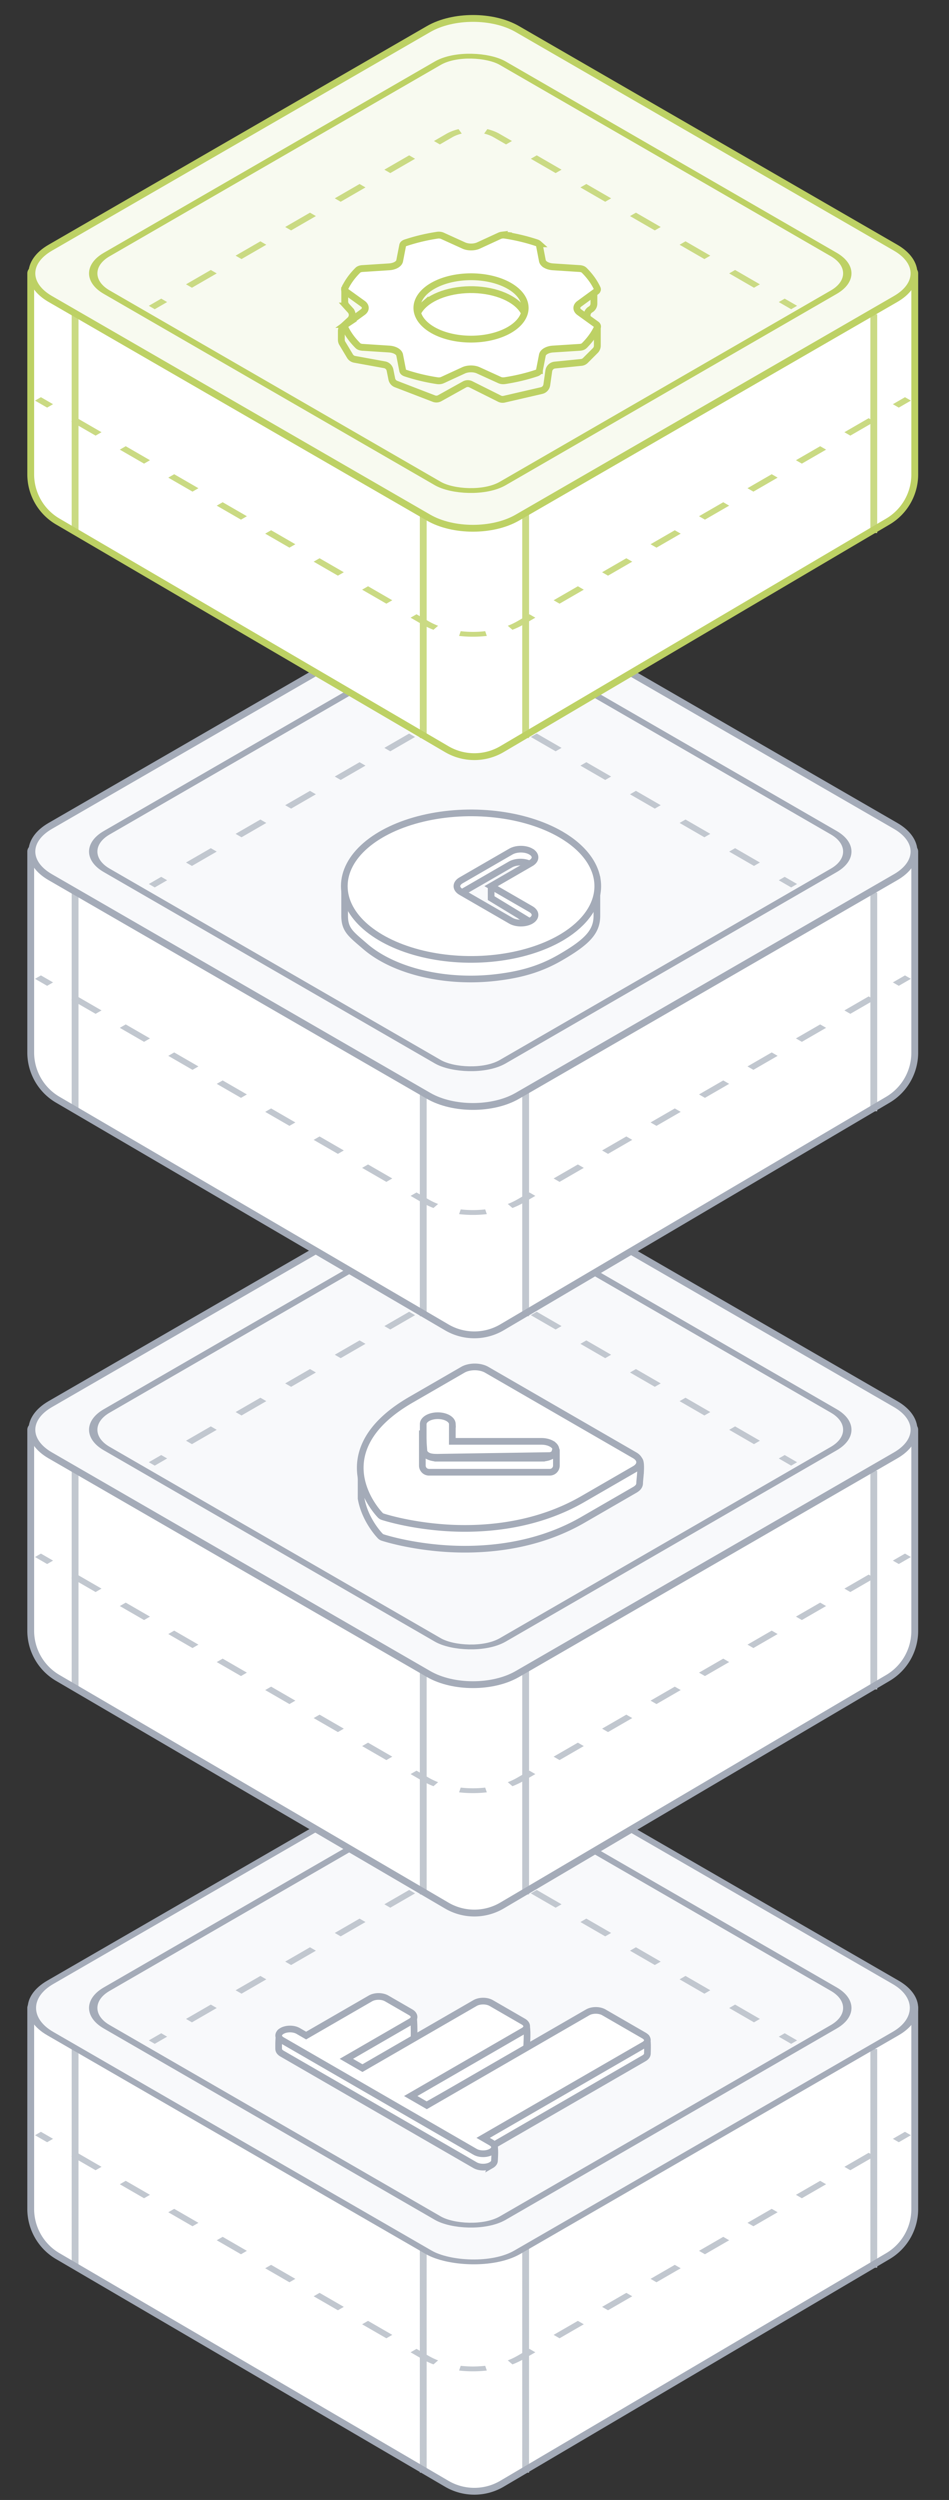
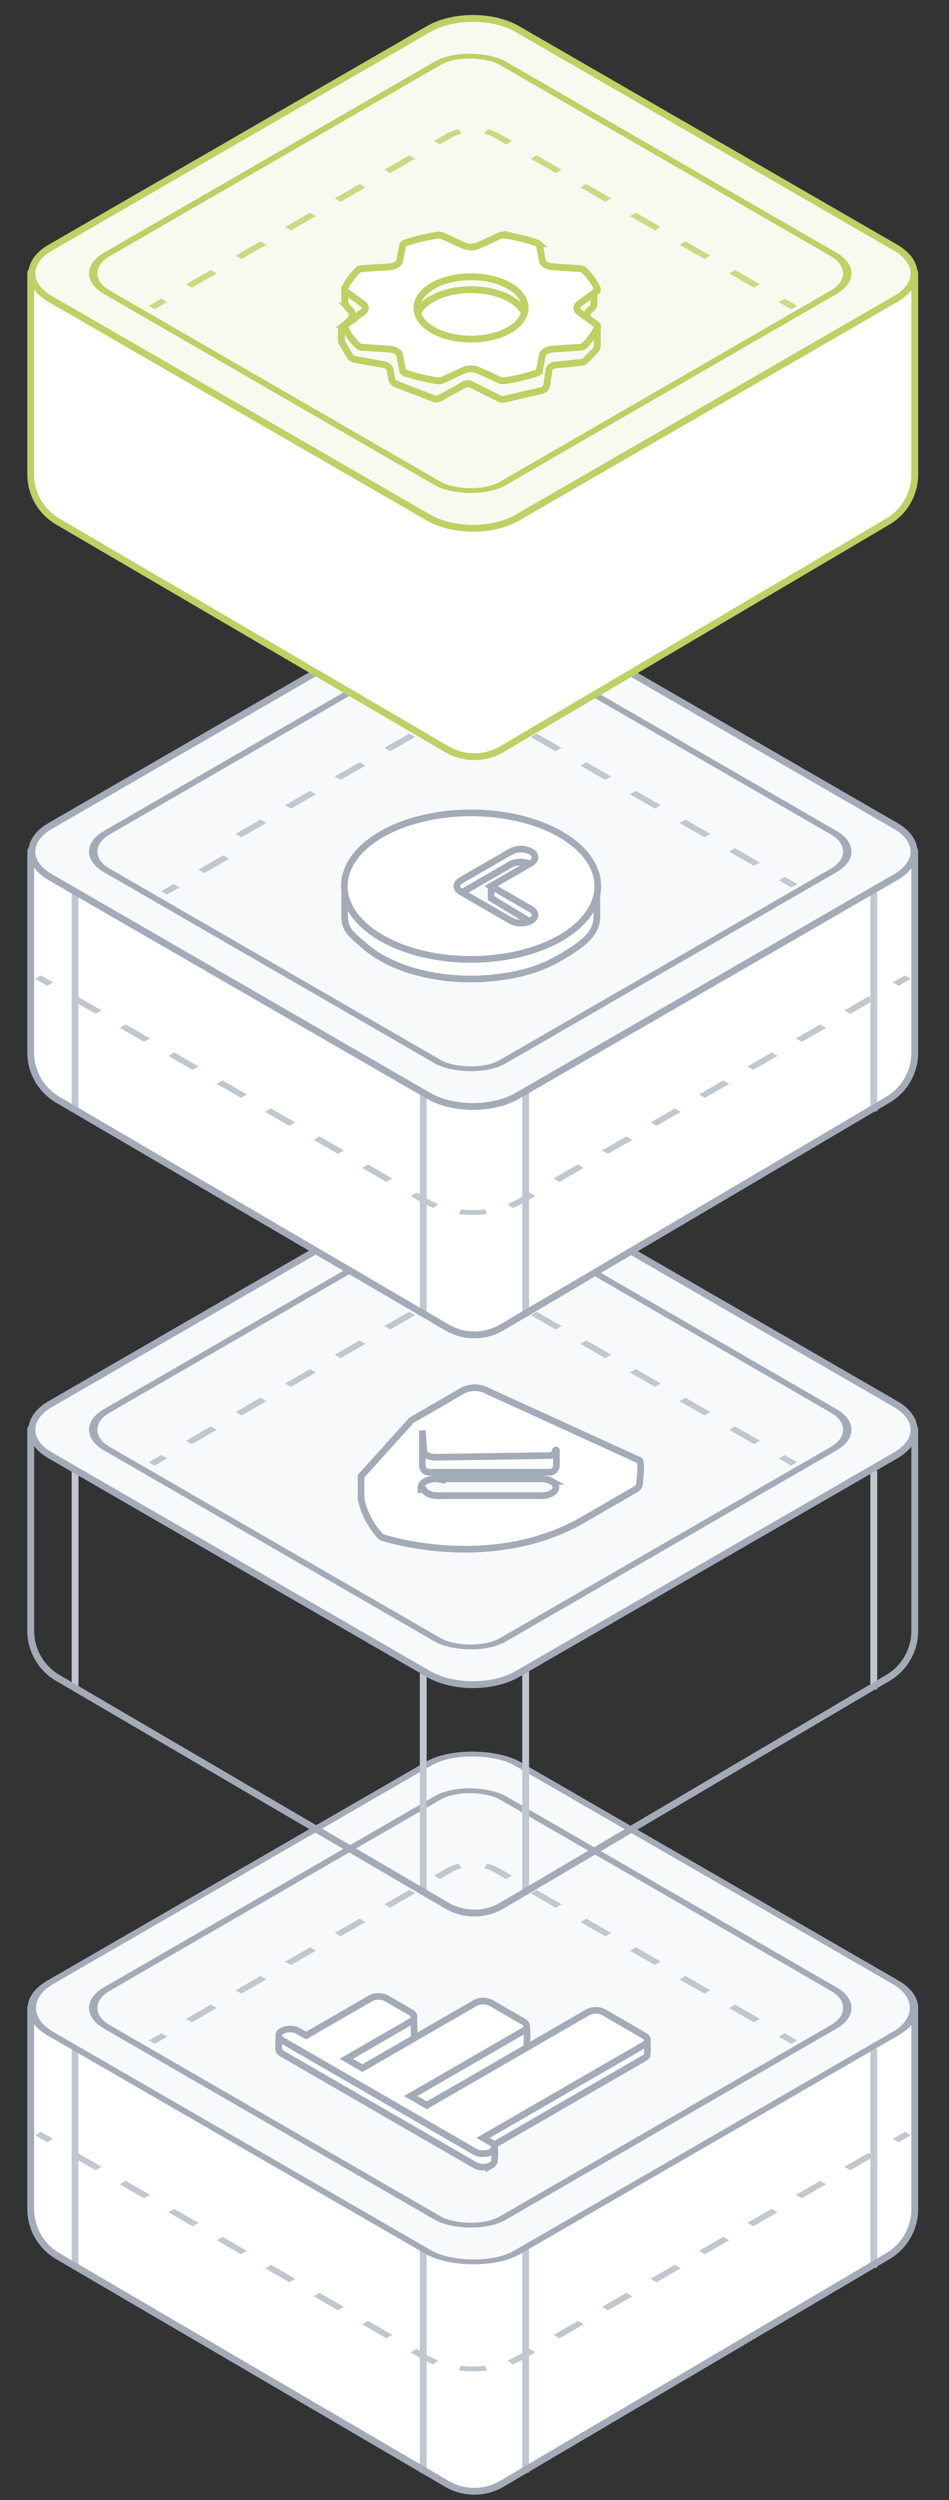
<svg xmlns="http://www.w3.org/2000/svg" width="285" height="750" fill="none" viewBox="0 0 285 750">
  <rect x="0" y="0" width="285" height="750" fill="#333333" stroke="none" />
  <path fill="#fff" d="M134.174 745.142 17.35 676.845a16.4 16.4 0 0 1-8.123-14.159v-60.294c0-.457.493-.743.89-.516l123.717 70.695a16.4 16.4 0 0 0 16.274 0l123.718-70.695a.595.595 0 0 1 .89.516v60.331a16.4 16.4 0 0 1-8.076 14.131l-115.863 68.26a16.4 16.4 0 0 1-16.603.028" />
  <path fill="#c1c7cf" d="m152.751 708.023.047-.018.249-.103.17-.072.157-.068.199-.086.233-.108a17 17 0 0 0 .387-.184l.104-.052q.09-.044.177-.089l.195-.1.024-.013q.321-.168.632-.347l.025-.014 3.639-2.101 1.777 1.026-3.639 2.1h-.002a22 22 0 0 1-1.595.833q-.795.376-1.636.701l-1.395-1.204zm20.792-11.757 1.776 1.025-7.277 4.201-1.776-1.025zm14.553-8.402 1.776 1.025-7.277 4.201-1.776-1.025zm14.554-8.403 1.776 1.025-7.276 4.201-1.776-1.025zm14.553-8.403 1.776 1.026-7.276 4.201-1.776-1.025zm14.555-8.402 1.776 1.025-7.278 4.202-1.776-1.026zm14.553-8.403 1.776 1.026-7.277 4.201-1.776-1.026zm14.554-8.403 1.776 1.026-7.277 4.201-1.776-1.025zm10.915-6.301 1.776 1.025-3.638 2.101-1.776-1.026zm-133.42 70.197a26 26 0 0 0 .698.071q.35.033.703.057a32.6 32.6 0 0 0 4.812-.02l.185-.014.251-.023.177-.016.069-.007.104-.011.3-.032.052-.005.243.711.243.71-.043.006a37 37 0 0 1-5.384.208 37 37 0 0 1-2.855-.208l-.043-.006.244-.71zm-11.417-1.952-3.638-2.1 1.776-1.026 3.638 2.101q.19.109.382.215.193.105.39.206a20 20 0 0 0 2.081.934l-.698.602-.698.601-.205-.08a23 23 0 0 1-3.028-1.453m-16.415-11.528 7.276 4.201-1.776 1.025-7.276-4.201zm-14.555-8.403 7.278 4.202-1.776 1.025-7.278-4.202zm-14.553-8.402 7.277 4.201-1.776 1.025-7.277-4.201zm-14.553-8.403 7.276 4.202-1.775 1.025-7.277-4.201zm-14.554-8.402 7.276 4.201-1.776 1.025-7.276-4.201zm-14.553-8.403 7.276 4.201-1.776 1.026-7.277-4.201zm-14.555-8.403 7.278 4.202-1.776 1.025-7.278-4.201zm-10.915-6.301 3.639 2.1-1.776 1.026-3.639-2.101z" />
  <path stroke="#c1c7cf" stroke-width="2.05" d="M22.55 614.693v65.603m239.864-65.603v65.603m-104.555-6.15V741.8m-30.754-67.654V741.8" />
  <path stroke="#a4abb8" stroke-width="2.05" d="M134.174 745.142 17.35 676.845a16.4 16.4 0 0 1-8.123-14.159v-60.294c0-.566.458-1.025 1.025-1.025H273.69c.566 0 1.025.459 1.025 1.025v60.331a16.4 16.4 0 0 1-8.076 14.131l-115.863 68.26a16.4 16.4 0 0 1-16.603.028Z" />
  <rect width="161.959" height="161.959" x="1.775" fill="#f8f9fb" stroke="#a4abb8" stroke-width="2.05" rx="15.376" transform="matrix(.866 -.5 .866 .5 .238 603.28)" />
  <rect width="137.357" height="137.357" x="1.775" stroke="#a4abb8" stroke-width="2.05" rx="11.276" transform="matrix(.866 -.5 .866 .5 20.738 603.28)" />
  <path fill="#c1c7cf" d="m235.653 609.98 3.723 2.15-1.777 1.025-3.722-2.149zm-14.892-8.597 7.446 4.299-1.776 1.025-7.446-4.299zm-14.892-8.598 7.445 4.298-1.776 1.026-7.445-4.299zm-14.892-8.598 7.446 4.299-1.776 1.025-7.446-4.299zm-14.892-8.598 7.446 4.299-1.776 1.026-7.446-4.299zm-14.892-8.598 7.447 4.3-1.776 1.025-7.447-4.299zm-12.945-5.423a9.6 9.6 0 0 0-1.365-.644l-.162-.06q-.103-.038-.207-.074t-.208-.068l-.157-.05-.17-.049a12 12 0 0 0-.58-.156l.48-.67.479-.669.135.034c.78.193 1.531.438 2.234.737q.68.289 1.297.644l3.723 2.149-1.776 1.026zm-14.203-1.025q.412-.237.852-.444a14.4 14.4 0 0 1 2.631-.924l.183-.046.479.668.48.67q-.138.034-.274.07l-.068.018q-.164.044-.326.092l-.061.018a8 8 0 0 0-.278.089q-.054.017-.107.036-.123.043-.245.088l-.122.044-.234.094-.123.05a10 10 0 0 0-1.011.502l-3.723 2.15-1.776-1.026zM48.417 609.98l1.776 1.026-3.723 2.149-1.776-1.025zm14.892-8.597 1.776 1.025-7.446 4.299-1.776-1.025zm14.892-8.598 1.776 1.025-7.447 4.299-1.776-1.025zm14.892-8.598 1.775 1.025-7.445 4.299-1.776-1.025zm14.891-8.598 1.776 1.026-7.446 4.299-1.776-1.026zm14.892-8.597 1.776 1.025-7.446 4.299-1.776-1.025z" />
  <path fill="#fff" stroke="#a4abb8" stroke-width="2.005" d="M147.508 649.564c-.641.37-1.51.578-2.416.578s-1.776-.208-2.416-.578l-57.99-33.481c-.641-.37-1.001-.871-1.001-1.395 0-.523-.101-4.692.54-5.062.64-.37 1.97 3.09 2.877 3.09s1.775.207 2.416.577l2.416 1.395 19.33-11.16c.641-.37 1.51-.578 2.417-.578s1.775.208 2.416.578l7.733.583c.641.37.516 6.479.516 7.003 0 .523-.36 1.025-1 1.395l-18.328 10.157 3.83 1.788 33.828-19.531c.64-.37 1.51-.578 2.416-.578s1.775.208 2.416.578l10.413 2.697c.641.37.253 5.76.253 6.284 0 .523-.36 1.025-1.001 1.395l-32.827 18.391 3.832 1.924 48.325-27.901c.641-.37 1.51-.578 2.416-.578.907 0 1.776.208 2.417.578l12.681 3.417c.641.37.401 4.43.401 4.953s-.36 1.025-1.001 1.395l-48.325 27.901 3.126-1.805c.641.37.291 4.072.291 4.595s-.36 1.025-1.001 1.395Z" />
  <path fill="#fff" stroke="#a4abb8" stroke-width="2.005" d="M147.511 645.553c-.641.37-1.51.578-2.417.578s-1.775-.208-2.416-.578l-57.99-33.48c-.64-.37-1-.872-1-1.395 0-.524.36-1.025 1-1.395.641-.37 1.51-.578 2.416-.578.907 0 1.776.208 2.417.578l2.416 1.395 19.33-11.161c.641-.37 1.51-.577 2.416-.577s1.776.207 2.416.577l7.249 4.185c.641.37 1.001.872 1.001 1.396s-.36 1.025-1.001 1.395l-19.33 11.16 4.833 2.79 33.827-19.531c.641-.37 1.51-.577 2.416-.577.907 0 1.776.207 2.417.577l9.665 5.581c.641.37 1.001.871 1.001 1.395 0 .523-.36 1.025-1.001 1.395l-33.828 19.53 4.833 2.79 48.325-27.901c.641-.37 1.51-.577 2.416-.577s1.775.208 2.416.577l12.082 6.976c.64.37 1 .871 1 1.395 0 .523-.36 1.025-1 1.395l-48.326 27.9 2.417 1.395c.641.37 1.001.872 1.001 1.395s-.36 1.025-1.001 1.395Z" />
-   <path fill="#fff" d="M134.174 571.68 17.35 503.382a16.4 16.4 0 0 1-8.123-14.158V428.93c0-.457.493-.744.89-.517l123.717 70.696a16.4 16.4 0 0 0 16.274 0l123.718-70.696c.396-.227.89.06.89.517v60.33a16.4 16.4 0 0 1-8.076 14.131l-115.863 68.261a16.4 16.4 0 0 1-16.603.028" />
-   <path fill="#c1c7cf" d="m152.751 534.56.047-.018.249-.103.17-.071.157-.069.199-.086q.117-.053.233-.108.068-.03.134-.063.128-.06.253-.121l.104-.051.177-.09.195-.099.024-.014q.321-.168.632-.347l.025-.013 3.639-2.101 1.777 1.025-3.639 2.101h-.002a22 22 0 0 1-1.595.833q-.795.376-1.636.7l-1.395-1.204zm20.792-11.757 1.776 1.026-7.277 4.201-1.776-1.026zm14.553-8.402 1.776 1.025-7.277 4.201-1.776-1.025zm14.554-8.403 1.776 1.025-7.276 4.202-1.776-1.026zm14.553-8.402 1.776 1.025-7.276 4.201-1.776-1.025zm14.555-8.403 1.776 1.025-7.278 4.202-1.776-1.025zm14.553-8.402 1.776 1.025-7.277 4.201-1.776-1.025zm14.554-8.403 1.776 1.025-7.277 4.202-1.776-1.026zm10.915-6.302 1.776 1.025-3.638 2.101-1.776-1.025zm-133.42 70.197q.245.028.491.052l.207.019q.35.033.703.058c1.51.105 3.037.105 4.547 0l.265-.021.185-.014.251-.023.177-.016.069-.006.104-.012.3-.031.052-.006.243.711.243.711-.043.005a37 37 0 0 1-8.239 0l-.043-.005.244-.711zm-11.417-1.951-3.638-2.101 1.776-1.025 3.638 2.1a18 18 0 0 0 .772.422 21 21 0 0 0 2.081.933l-.698.602-.698.602-.205-.08a23 23 0 0 1-3.028-1.453m-16.415-11.529 7.276 4.201-1.776 1.026-7.276-4.201zM95.973 514.4l7.278 4.202-1.776 1.025-7.278-4.201zm-14.553-8.402 7.277 4.201-1.776 1.026-7.277-4.202zm-14.553-8.402 7.276 4.201-1.775 1.025-7.277-4.201zm-14.554-8.403 7.276 4.201-1.776 1.025-7.276-4.201zm-14.553-8.402 7.276 4.201-1.776 1.025-7.277-4.201zm-14.555-8.403 7.278 4.201-1.776 1.026-7.278-4.202zm-10.915-6.302 3.639 2.101-1.776 1.025-3.639-2.101z" />
  <path stroke="#c1c7cf" stroke-width="2.05" d="M22.55 441.23v65.604m239.864-65.604v65.604m-104.555-6.151v67.654m-30.754-67.654v67.654" />
  <path stroke="#a4abb8" stroke-width="2.05" d="M134.174 571.68 17.35 503.382a16.4 16.4 0 0 1-8.123-14.158V428.93c0-.567.458-1.025 1.025-1.025H273.69c.566 0 1.025.458 1.025 1.025v60.33a16.4 16.4 0 0 1-8.076 14.131l-115.863 68.261a16.4 16.4 0 0 1-16.603.028Z" />
  <path fill="#f8f9fb" stroke="#a4abb8" stroke-width="2.05" d="m15.092 421.242 113.629-65.604c7.354-4.246 19.277-4.245 26.631.001l113.628 65.603c7.354 4.246 7.354 11.129 0 15.375l-113.628 65.604c-7.354 4.246-19.277 4.246-26.631 0L15.092 436.618c-7.354-4.246-7.354-11.13 0-15.376Z" />
  <rect width="137.357" height="137.357" x="1.775" stroke="#a4abb8" stroke-width="2.05" rx="11.276" transform="matrix(.866 -.5 .866 .5 20.738 429.817)" />
  <path fill="#c1c7cf" d="m235.653 436.518 3.723 2.149-1.777 1.026-3.722-2.15zm-14.892-8.598 7.446 4.299-1.776 1.026-7.446-4.299zm-14.892-8.598 7.445 4.299-1.776 1.025-7.445-4.298zm-14.892-8.597 7.446 4.298-1.776 1.026-7.446-4.299zm-14.892-8.598 7.446 4.299-1.776 1.025-7.446-4.299zm-14.892-8.598 7.447 4.299-1.776 1.026-7.447-4.3zm-12.945-5.423a9.6 9.6 0 0 0-1.365-.645l-.162-.059-.207-.075-.208-.067-.157-.051-.17-.049a13 13 0 0 0-.58-.155l.48-.67.479-.669.135.034c.78.193 1.531.438 2.234.737q.68.289 1.297.644l3.723 2.149-1.776 1.025zm-14.203-1.025q.412-.237.852-.444a14.4 14.4 0 0 1 2.631-.925l.183-.045.479.668.48.67q-.138.034-.274.07l-.068.017q-.164.044-.326.093l-.061.018a8 8 0 0 0-.385.124q-.123.043-.245.089l-.122.044q-.118.046-.234.094-.062.024-.123.05a9 9 0 0 0-1.011.502l-3.723 2.149-1.776-1.025zm-85.628 49.437 1.776 1.025-3.723 2.15-1.776-1.026zm14.892-8.598 1.776 1.026-7.446 4.299-1.776-1.026zm14.892-8.598 1.776 1.026-7.447 4.299-1.776-1.025zm14.892-8.597 1.775 1.025-7.445 4.299-1.776-1.026zm14.891-8.598 1.776 1.025-7.446 4.299-1.776-1.025zm14.892-8.598 1.776 1.026-7.446 4.299-1.776-1.026z" />
  <path fill="#fff" stroke="#a4abb8" stroke-width="2.005" d="M192.101 438.153q.025.037.07.139.104.251.166.696c.079.589.083 1.342.048 2.129a46 46 0 0 1-.169 2.258c-.062.66-.118 1.235-.119 1.531 0 .884-.516 1.509-1.481 2.066l-15.562 8.984c-14.323 8.27-29.891 9.269-40.426 8.67-11.416-.664-19.389-3.262-19.666-3.354h-.002a1.8 1.8 0 0 1-.711-.41l-.001-.002-.248-.263c-.984-1.078-4.548-5.312-5.555-11.059l.001-6.685 15.127-16.773 15.429-8.908c.949-.547 2.236-.855 3.577-.855 1.342 0 2.629.308 3.578.855l.05.03.056.025zm-26.422 6.251a5.4 5.4 0 0 0-1.42-.547 7.2 7.2 0 0 0-1.673-.192l-27.979.001-2.028.001.244.268a30 30 0 0 0-.632-.115c-.449-.075-.995-.155-1.404-.155-1.16 0-2.272.266-3.092.739-.82.474-1.281 1.116-1.281 1.786v.703l.856.004q.067.133.158.262c.22.307.543.585.949.82a5.3 5.3 0 0 0 1.419.547c.531.127 1.1.191 1.674.191v.001h29.676l1.444-.004a7.2 7.2 0 0 0 1.67-.192 5.3 5.3 0 0 0 1.418-.547c.406-.234.728-.512.948-.819a1.65 1.65 0 0 0 .333-.967c0-.331-.113-.659-.333-.965-.22-.307-.541-.585-.947-.82Z" />
-   <path fill="#fff" stroke="#a4abb8" stroke-width="2.005" d="m146.158 410.932 44.459 25.669c.948.547 1.481 1.29 1.481 2.065s-.533 1.518-1.481 2.065l-15.561 8.984c-13.877 8.012-28.922 9.2-39.428 8.722l-1.002-.051c-11.415-.665-19.387-3.262-19.663-3.354h-.001a1.8 1.8 0 0 1-.711-.411l-.002-.001c-.159-.16-4.666-4.768-5.808-11.353-1.055-6.092.676-15.081 15.001-23.351l15.561-8.984c.948-.548 2.235-.855 3.577-.855s2.629.307 3.578.855Zm19.521 22.218a5.4 5.4 0 0 0-1.42-.547 7.2 7.2 0 0 0-1.672-.192l-26.75.001.007-5.173h.001l-.006-.126c-.054-.624-.507-1.216-1.276-1.66-.82-.473-1.932-.74-3.092-.74s-2.273.267-3.093.74c-.82.474-1.281 1.116-1.281 1.785v7.701c0 .332.113.661.333.967.219.306.542.584.948.819a5.3 5.3 0 0 0 1.419.547c.53.127 1.099.191 1.674.191v.001h29.677l1.443-.003v-.001c.573 0 1.14-.065 1.669-.191a5.3 5.3 0 0 0 1.419-.548c.406-.234.728-.512.948-.819s.333-.635.333-.966c0-.332-.114-.66-.333-.966-.22-.307-.542-.585-.948-.82Z" />
  <path stroke="#a4abb8" stroke-width="2.005" d="M126.836 439.673v-10.528l.462 6.005c.026.336.126.669.347.923.856.986 2.088 1.188 4.706 1.093l32.692-.495c.261-.004.517-.067.75-.183l.531-.266a.32.32 0 0 0 .158-.184l.302-.927c.056-.172.31-.131.31.05v4.512a2.005 2.005 0 0 1-2.005 2.005h-36.248a2.005 2.005 0 0 1-2.005-2.005Z" />
  <path fill="#fff" d="M134.174 398.217 17.35 329.92a16.4 16.4 0 0 1-8.123-14.159v-60.294c0-.456.493-.743.89-.516l123.717 70.696a16.4 16.4 0 0 0 16.274 0l123.718-70.696c.396-.227.89.06.89.516v60.331a16.4 16.4 0 0 1-8.076 14.131l-115.863 68.26a16.4 16.4 0 0 1-16.603.028" />
  <path fill="#c1c7cf" d="m152.751 361.098.047-.018.249-.103.17-.072.157-.068.199-.087.233-.107a17 17 0 0 0 .387-.185l.104-.051q.09-.044.177-.089l.195-.1.024-.013q.321-.168.632-.347l.025-.014 3.639-2.101 1.777 1.026-3.639 2.1h-.002a22 22 0 0 1-1.595.833q-.795.375-1.636.701l-1.395-1.204zm20.792-11.757 1.776 1.025-7.277 4.201-1.776-1.025zm14.553-8.403 1.776 1.026-7.277 4.201-1.776-1.025zm14.554-8.402 1.776 1.025-7.276 4.201-1.776-1.025zm14.553-8.403 1.776 1.026-7.276 4.201-1.776-1.026zm14.555-8.403 1.776 1.026-7.278 4.202-1.776-1.026zm14.553-8.402 1.776 1.026-7.277 4.201-1.776-1.026zm14.554-8.403 1.776 1.026-7.277 4.201-1.776-1.025zm10.915-6.301 1.776 1.025-3.638 2.101-1.776-1.026zm-133.42 70.197a39 39 0 0 0 .698.071q.35.033.703.057a32.6 32.6 0 0 0 4.812-.02l.185-.014.251-.023.177-.016.069-.007.104-.011.3-.032.052-.005.243.711.243.71-.043.006a37 37 0 0 1-5.384.208 37 37 0 0 1-2.898-.214l.244-.71zm-11.417-1.952-3.638-2.1 1.776-1.026 3.638 2.101q.19.109.382.215.193.104.39.206a20 20 0 0 0 2.081.934l-.698.602-.698.601-.205-.08a23 23 0 0 1-3.028-1.453m-16.415-11.528 7.276 4.201-1.776 1.025-7.276-4.201zm-14.555-8.403 7.278 4.202-1.776 1.025-7.278-4.202zm-14.553-8.402 7.277 4.201-1.776 1.025-7.277-4.201zm-14.553-8.403 7.276 4.201-1.775 1.026-7.277-4.201zm-14.554-8.403 7.276 4.202-1.776 1.025-7.276-4.201zm-14.553-8.402 7.276 4.201-1.776 1.026-7.277-4.201zm-14.555-8.403 7.278 4.202-1.776 1.025-7.278-4.201zm-10.915-6.301 3.639 2.1-1.776 1.026-3.639-2.101z" />
  <path stroke="#c1c7cf" stroke-width="2.05" d="M22.55 267.768v65.603m239.864-65.603v65.603m-104.555-6.15v67.653m-30.754-67.653v67.653" />
  <path stroke="#a4abb8" stroke-width="2.05" d="M134.174 398.217 17.35 329.92a16.4 16.4 0 0 1-8.123-14.159v-60.294c0-.566.458-1.025 1.025-1.025H273.69c.566 0 1.025.459 1.025 1.025v60.331a16.4 16.4 0 0 1-8.076 14.131l-115.863 68.26a16.4 16.4 0 0 1-16.603.028Z" />
  <path fill="#f8f9fb" stroke="#a4abb8" stroke-width="2.05" d="m15.092 247.779 113.629-65.603c7.354-4.246 19.277-4.246 26.631 0L268.98 247.78c7.354 4.246 7.354 11.129 0 15.375l-113.628 65.603c-7.354 4.246-19.277 4.246-26.631.001L15.092 263.155c-7.354-4.246-7.354-11.13 0-15.376Z" />
  <rect width="137.357" height="137.357" x="1.775" stroke="#a4abb8" stroke-width="2.05" rx="11.276" transform="matrix(.866 -.5 .866 .5 20.738 256.355)" />
-   <path fill="#c1c7cf" d="m235.653 263.056 3.723 2.149-1.777 1.025-3.722-2.149zm-14.892-8.598 7.446 4.299-1.776 1.025-7.446-4.299zm-14.892-8.598 7.445 4.299-1.776 1.025-7.445-4.299zm-14.892-8.598 7.446 4.299-1.776 1.025-7.446-4.298zm-14.892-8.597 7.446 4.298-1.776 1.026-7.446-4.299zm-14.892-8.599 7.447 4.3-1.776 1.025-7.447-4.299zm-12.945-5.422a9.5 9.5 0 0 0-1.365-.645l-.162-.06-.207-.074-.208-.068-.157-.05-.17-.049a12 12 0 0 0-.58-.156l.48-.669.479-.669.135.033c.78.194 1.531.439 2.234.738q.68.288 1.297.643l3.723 2.15-1.776 1.025zm-14.203-1.026q.412-.236.852-.444a14.4 14.4 0 0 1 2.631-.924l.183-.046.479.669.48.669-.274.07-.068.018q-.164.044-.326.092l-.061.018-.278.089-.107.036q-.123.042-.245.088l-.122.045-.234.093-.123.05a10 10 0 0 0-1.011.503l-3.723 2.149-1.776-1.025zm-85.628 49.438 1.776 1.025-3.723 2.149-1.776-1.025zm14.892-8.598 1.776 1.025-7.446 4.299-1.776-1.025zM78.2 245.86l1.776 1.025-7.447 4.3-1.776-1.026zm14.892-8.598 1.775 1.026-7.445 4.298-1.776-1.025zm14.891-8.597 1.776 1.025-7.446 4.299-1.776-1.026zm14.892-8.598 1.776 1.025-7.446 4.299-1.776-1.025z" />
+   <path fill="#c1c7cf" d="m235.653 263.056 3.723 2.149-1.777 1.025-3.722-2.149zm-14.892-8.598 7.446 4.299-1.776 1.025-7.446-4.299zm-14.892-8.598 7.445 4.299-1.776 1.025-7.445-4.299zm-14.892-8.598 7.446 4.299-1.776 1.025-7.446-4.298zm-14.892-8.597 7.446 4.298-1.776 1.026-7.446-4.299zm-14.892-8.599 7.447 4.3-1.776 1.025-7.447-4.299zm-12.945-5.422a9.5 9.5 0 0 0-1.365-.645l-.162-.06-.207-.074-.208-.068-.157-.05-.17-.049a12 12 0 0 0-.58-.156l.48-.669.479-.669.135.033c.78.194 1.531.439 2.234.738q.68.288 1.297.643l3.723 2.15-1.776 1.025m-14.203-1.026q.412-.236.852-.444a14.4 14.4 0 0 1 2.631-.924l.183-.046.479.669.48.669-.274.07-.068.018q-.164.044-.326.092l-.061.018-.278.089-.107.036q-.123.042-.245.088l-.122.045-.234.093-.123.05a10 10 0 0 0-1.011.503l-3.723 2.149-1.776-1.025zm-85.628 49.438 1.776 1.025-3.723 2.149-1.776-1.025zm14.892-8.598 1.776 1.025-7.446 4.299-1.776-1.025zM78.2 245.86l1.776 1.025-7.447 4.3-1.776-1.026zm14.892-8.598 1.775 1.026-7.445 4.298-1.776-1.025zm14.891-8.597 1.776 1.025-7.446 4.299-1.776-1.026zm14.892-8.598 1.776 1.025-7.446 4.299-1.776-1.025z" />
  <path fill="#fff" stroke="#a4abb8" stroke-width="2.005" d="M179.255 263.422v11.311c0 2.412-.731 4.358-2.429 6.276-1.714 1.935-4.446 3.879-8.563 6.257-6.113 3.532-12.089 5.165-19.492 6.015-7.385.848-15.039.413-21.995-1.25s-12.902-4.481-17.085-8.096c-2.202-1.902-3.713-3.108-4.717-4.409-.972-1.259-1.472-2.621-1.472-4.793v-9.864l6.193-7.352a107 107 0 0 1 6.594-3.765c3.391-1.777 7.338-3.586 10.487-4.339 6.956-1.663 14.61-2.098 21.995-1.25 3.327.382 7.784 1.701 11.698 3.056a139 139 0 0 1 7.768 2.958zm-19.943-4.077c-.798-.46-1.879-.718-3.006-.718s-2.209.258-3.006.718l-14.962 8.639c-.797.46-1.245 1.085-1.245 1.735s.448 1.276 1.245 1.736l14.962 8.639c.797.46 1.879.718 3.006.718s2.209-.258 3.006-.718c.797-.461 1.245-1.085 1.245-1.736 0-.645-.44-1.264-1.224-1.723h.001l-11.839-7.199-.001-3.282 11.296-3.148c.232-.065.495-.163.721-.313.672-.445 1.046-1.018 1.046-1.612-.001-.651-.448-1.275-1.245-1.736Z" />
  <path fill="#fff" stroke="#a4abb8" stroke-width="2.005" d="M168.385 250.304c7.129 4.125 11.134 9.714 11.134 15.541 0 5.646-3.759 11.068-10.476 15.152l-.659.39c-5.324 3.074-12.107 5.167-19.491 6.015s-15.039.413-21.995-1.251-12.901-4.48-17.084-8.095c-4.183-3.614-6.416-7.864-6.416-12.211s2.233-8.596 6.416-12.211c4.183-3.614 10.129-6.431 17.085-8.094 6.956-1.664 14.61-2.099 21.994-1.251s14.168 2.941 19.492 6.015Zm-8.95 5.168c-.797-.461-1.878-.719-3.006-.719s-2.208.258-3.005.719l-14.963 8.638c-.797.461-1.245 1.085-1.245 1.736 0 .65.448 1.275 1.245 1.735l14.962 8.638c.797.46 1.878.719 3.006.719s2.208-.259 3.005-.719 1.246-1.085 1.246-1.736c0-.65-.449-1.274-1.246-1.734l-11.956-6.903 11.957-6.904c.797-.46 1.245-1.084 1.245-1.735s-.448-1.275-1.245-1.735Z" />
  <path fill="#fff" d="M134.174 224.755 17.35 156.458a16.4 16.4 0 0 1-8.123-14.159V82.005c0-.457.493-.743.89-.517l123.717 70.696a16.4 16.4 0 0 0 16.274 0l123.718-70.696c.396-.226.89.06.89.517v60.33a16.4 16.4 0 0 1-8.076 14.131l-115.863 68.261a16.4 16.4 0 0 1-16.603.028" />
-   <path fill="#cada83" d="m152.751 187.635.047-.018.249-.102.327-.14.199-.087.233-.107.134-.063a15 15 0 0 0 .357-.173l.177-.09.195-.099.024-.013q.321-.169.632-.347l.025-.014 3.639-2.101 1.777 1.025-3.639 2.101h-.002q-.27.156-.548.304-.512.276-1.047.529-.795.375-1.636.7l-1.395-1.204zm20.792-11.757 1.776 1.026-7.277 4.201-1.776-1.025zm14.553-8.402 1.776 1.025-7.277 4.202-1.776-1.026zm14.554-8.403 1.776 1.026-7.276 4.201-1.776-1.026zm14.553-8.402 1.776 1.025-7.276 4.201-1.776-1.025zm14.555-8.403 1.776 1.025-7.278 4.202-1.776-1.025zm14.553-8.402 1.776 1.025-7.277 4.201-1.776-1.025zm14.554-8.403 1.776 1.025-7.277 4.202-1.776-1.025zm10.915-6.302 1.776 1.026-3.638 2.1-1.776-1.025zm-133.42 70.197q.245.028.491.053l.207.019q.35.031.703.057c1.51.105 3.037.105 4.547 0l.265-.021.185-.014.251-.022.177-.016.069-.007.104-.011.3-.032.052-.006.243.711.243.711-.043.005a37 37 0 0 1-5.384.208 36 36 0 0 1-2.855-.208l-.043-.005.244-.711zm-11.417-1.951-3.638-2.101 1.776-1.025 3.638 2.1a18 18 0 0 0 .772.422 21 21 0 0 0 2.081.933l-.698.602-.698.602-.205-.08a23 23 0 0 1-3.028-1.453m-16.415-11.529 7.276 4.202-1.776 1.025-7.276-4.201zm-14.555-8.402 7.278 4.201-1.776 1.026-7.278-4.202zm-14.553-8.403 7.277 4.201-1.776 1.026-7.277-4.201zm-14.553-8.402 7.276 4.201-1.775 1.025-7.277-4.201zm-14.554-8.403 7.276 4.201-1.776 1.026-7.276-4.202zm-14.553-8.402 7.276 4.201-1.776 1.025-7.277-4.201zm-14.555-8.403 7.278 4.202-1.776 1.025-7.278-4.202zm-10.915-6.302 3.639 2.101-1.776 1.025-3.639-2.1z" />
-   <path stroke="#cada83" stroke-width="2.05" d="M22.55 94.305v65.604m239.864-65.604v65.604m-104.555-6.151v67.654m-30.754-67.654v67.654" />
  <path stroke="#bdd164" stroke-width="2.05" d="M134.174 224.755 17.35 156.458a16.4 16.4 0 0 1-8.123-14.159V82.005c0-.566.458-1.025 1.025-1.025H273.69c.566 0 1.025.459 1.025 1.025v60.33a16.4 16.4 0 0 1-8.076 14.131l-115.863 68.261a16.4 16.4 0 0 1-16.603.028Z" />
  <path fill="#f8faf0" stroke="#bdd164" stroke-width="2.05" d="M15.092 74.317 128.721 8.713c7.354-4.246 19.277-4.245 26.631 0L268.98 74.318c7.354 4.246 7.354 11.13 0 15.375l-113.628 65.604c-7.354 4.245-19.277 4.246-26.631 0L15.092 89.693c-7.354-4.246-7.354-11.13 0-15.376Z" />
  <rect width="137.357" height="137.357" x="1.775" stroke="#bdd164" stroke-width="2.05" rx="11.276" transform="matrix(.866 -.5 .866 .5 20.738 82.892)" />
  <path fill="#cada83" d="m235.653 89.593 3.723 2.15-1.777 1.025-3.722-2.15zm-14.892-8.598 7.446 4.3-1.776 1.025-7.446-4.3zm-14.892-8.598 7.445 4.299-1.776 1.025-7.445-4.298zM190.977 63.8l7.446 4.298-1.776 1.026-7.446-4.299zm-14.892-8.598 7.446 4.299-1.776 1.025-7.446-4.299zm-14.892-8.598 7.447 4.3-1.776 1.024-7.447-4.299zm-12.945-5.423a9.6 9.6 0 0 0-1.365-.645l-.162-.06-.207-.074-.208-.067-.157-.05q-.084-.026-.17-.05a13 13 0 0 0-.58-.155l.48-.67.479-.669.135.034c.78.193 1.531.438 2.234.737q.68.289 1.297.644l3.723 2.149-1.776 1.025zm-14.203-1.025q.412-.237.852-.444a14.4 14.4 0 0 1 2.631-.925l.183-.045.479.668.48.67q-.138.033-.274.07l-.068.017q-.164.044-.326.093l-.061.018q-.14.042-.278.089l-.107.035q-.123.043-.245.088l-.122.045q-.118.045-.234.094-.062.023-.123.05a9 9 0 0 0-1.011.502l-3.723 2.15-1.776-1.026zM48.417 89.593l1.776 1.025-3.723 2.15-1.776-1.026zm14.892-8.598 1.776 1.026-7.446 4.299-1.776-1.026zM78.2 72.397l1.776 1.026-7.447 4.299-1.776-1.025zM93.093 63.8l1.775 1.025-7.445 4.299-1.776-1.026zm14.891-8.598 1.776 1.025-7.446 4.3-1.776-1.026zm14.892-8.598 1.776 1.026-7.446 4.298-1.776-1.025z" />
  <path stroke="#bdd164" stroke-width="2.05" d="M178.362 87.13v3.941a2.05 2.05 0 0 1-1.025 1.776c-1.367.789-1.367 2.761 0 3.55l1.025.592a2.05 2.05 0 0 1 1.025 1.776v4.941a2.05 2.05 0 0 1-.601 1.45l-2.982 2.982a2.05 2.05 0 0 1-1.245.591l-7.924.792a2.05 2.05 0 0 0-1.826 1.75l-.599 4.194a2.05 2.05 0 0 1-1.569 1.707l-11.237 2.594a2.05 2.05 0 0 1-1.378-.164l-8.624-4.312a2.05 2.05 0 0 0-1.912.041l-7.443 4.135a2.05 2.05 0 0 1-1.732.121l-11.378-4.376a2.05 2.05 0 0 1-1.275-1.511l-.53-2.653a2.05 2.05 0 0 0-1.644-1.615l-8.992-1.635a2.05 2.05 0 0 1-1.391-.963l-2.305-3.842a2.05 2.05 0 0 1-.292-1.054v-2.635c0-.572.239-1.119.66-1.507L105.114 96a2.05 2.05 0 0 0 .129-2.883l-1.179-1.301a2.05 2.05 0 0 1-.531-1.377v-4.334" />
  <path fill="#fff" stroke="#bdd164" stroke-width="2.05" d="M127.602 91.154c1.831-1.577 4.434-2.806 7.479-3.532s6.396-.916 9.629-.546 6.201 1.284 8.531 2.625c3.125 1.799 4.882 4.238 4.882 6.782s-1.757 4.983-4.882 6.782c-2.33 1.341-5.299 2.254-8.531 2.624s-6.584.18-9.629-.545-5.648-1.956-7.479-3.533c-1.83-1.577-2.808-3.432-2.808-5.328s.978-3.751 2.808-5.329Z" />
  <path fill="#fff" stroke="#bdd164" stroke-width="2.05" d="M107.474 81.065c.137-.136.327-.251.556-.337s.489-.14.761-.158h.001l8.087-.52c.804-.053 1.555-.26 2.128-.59.572-.329.932-.76 1.022-1.223l.905-4.64a.8.8 0 0 1 .273-.439c.15-.131.351-.24.588-.32h.001a57.5 57.5 0 0 1 8.911-2.177l.625-.1c.262-.04.539-.044.805-.012.266.031.515.098.728.195l.001.001 6.429 2.92c.634.289 1.407.432 2.187.432s1.571-.144 2.213-.44l6.367-2.93c.212-.096.46-.162.724-.194a3 3 0 0 1 .604-.01l.199.022a58.4 58.4 0 0 1 8.978 2.09l.564.184c.236.078.437.188.586.32a.8.8 0 0 1 .274.438l.898 4.658c.091.473.472.9 1.031 1.22v.001c.558.321 1.296.54 2.116.594l8.063.52h.003c.271.018.532.071.761.157q.26.098.445.24l.112.097c1.625 1.614 2.894 3.338 3.78 5.13l.172.36c.07.152.079.31.024.463a.93.93 0 0 1-.341.42h-.001l-5.074 3.7c-.501.365-.75.81-.75 1.259 0 .45.25.905.763 1.274l5.089 3.663a.9.9 0 0 1 .341.418.6.6 0 0 1 .019.348l-.041.115c-.887 1.923-2.215 3.769-3.948 5.49l-.001.001a1.6 1.6 0 0 1-.557.338c-.229.086-.49.14-.761.157l-8.093.516c-.822.053-1.563.273-2.122.594s-.939.746-1.031 1.218l-.905 4.641v.001a.8.8 0 0 1-.272.438 1.6 1.6 0 0 1-.416.256l-.17.065c-2.992.997-6.2 1.762-9.54 2.274l-.001.001c-.262.04-.537.045-.803.013a2.5 2.5 0 0 1-.729-.196l-6.42-2.924c-.633-.288-1.404-.434-2.188-.434-.782 0-1.574.145-2.214.44l-6.364 2.929a2.5 2.5 0 0 1-.727.196 3 3 0 0 1-.804-.012 58.5 58.5 0 0 1-8.977-2.089l-.563-.184a1.7 1.7 0 0 1-.588-.321.8.8 0 0 1-.273-.438l-.905-4.654c-.09-.463-.45-.896-1.022-1.225s-1.323-.537-2.127-.589l-8.062-.521-.003.001-.2-.02a2.6 2.6 0 0 1-.561-.137 1.7 1.7 0 0 1-.444-.24l-.113-.098c-1.732-1.721-3.062-3.567-3.952-5.49h-.001a.6.6 0 0 1-.022-.463.9.9 0 0 1 .34-.419h-.001l5.09-3.688c.502-.365.756-.81.756-1.261s-.252-.905-.764-1.273l-5.104-3.671a.9.9 0 0 1-.336-.417.6.6 0 0 1 .02-.462h.002c.833-1.803 2.052-3.538 3.629-5.167zm27.761 2.672c-2.97.708-5.51 1.907-7.296 3.446s-2.741 3.349-2.741 5.2.954 3.66 2.741 5.2c1.786 1.538 4.326 2.738 7.296 3.446 2.972.708 6.242.893 9.396.532s6.051-1.252 8.325-2.561c3.05-1.755 4.764-4.135 4.764-6.617s-1.714-4.862-4.764-6.617c-2.274-1.31-5.171-2.2-8.325-2.562-3.154-.36-6.424-.176-9.396.533Z" />
</svg>